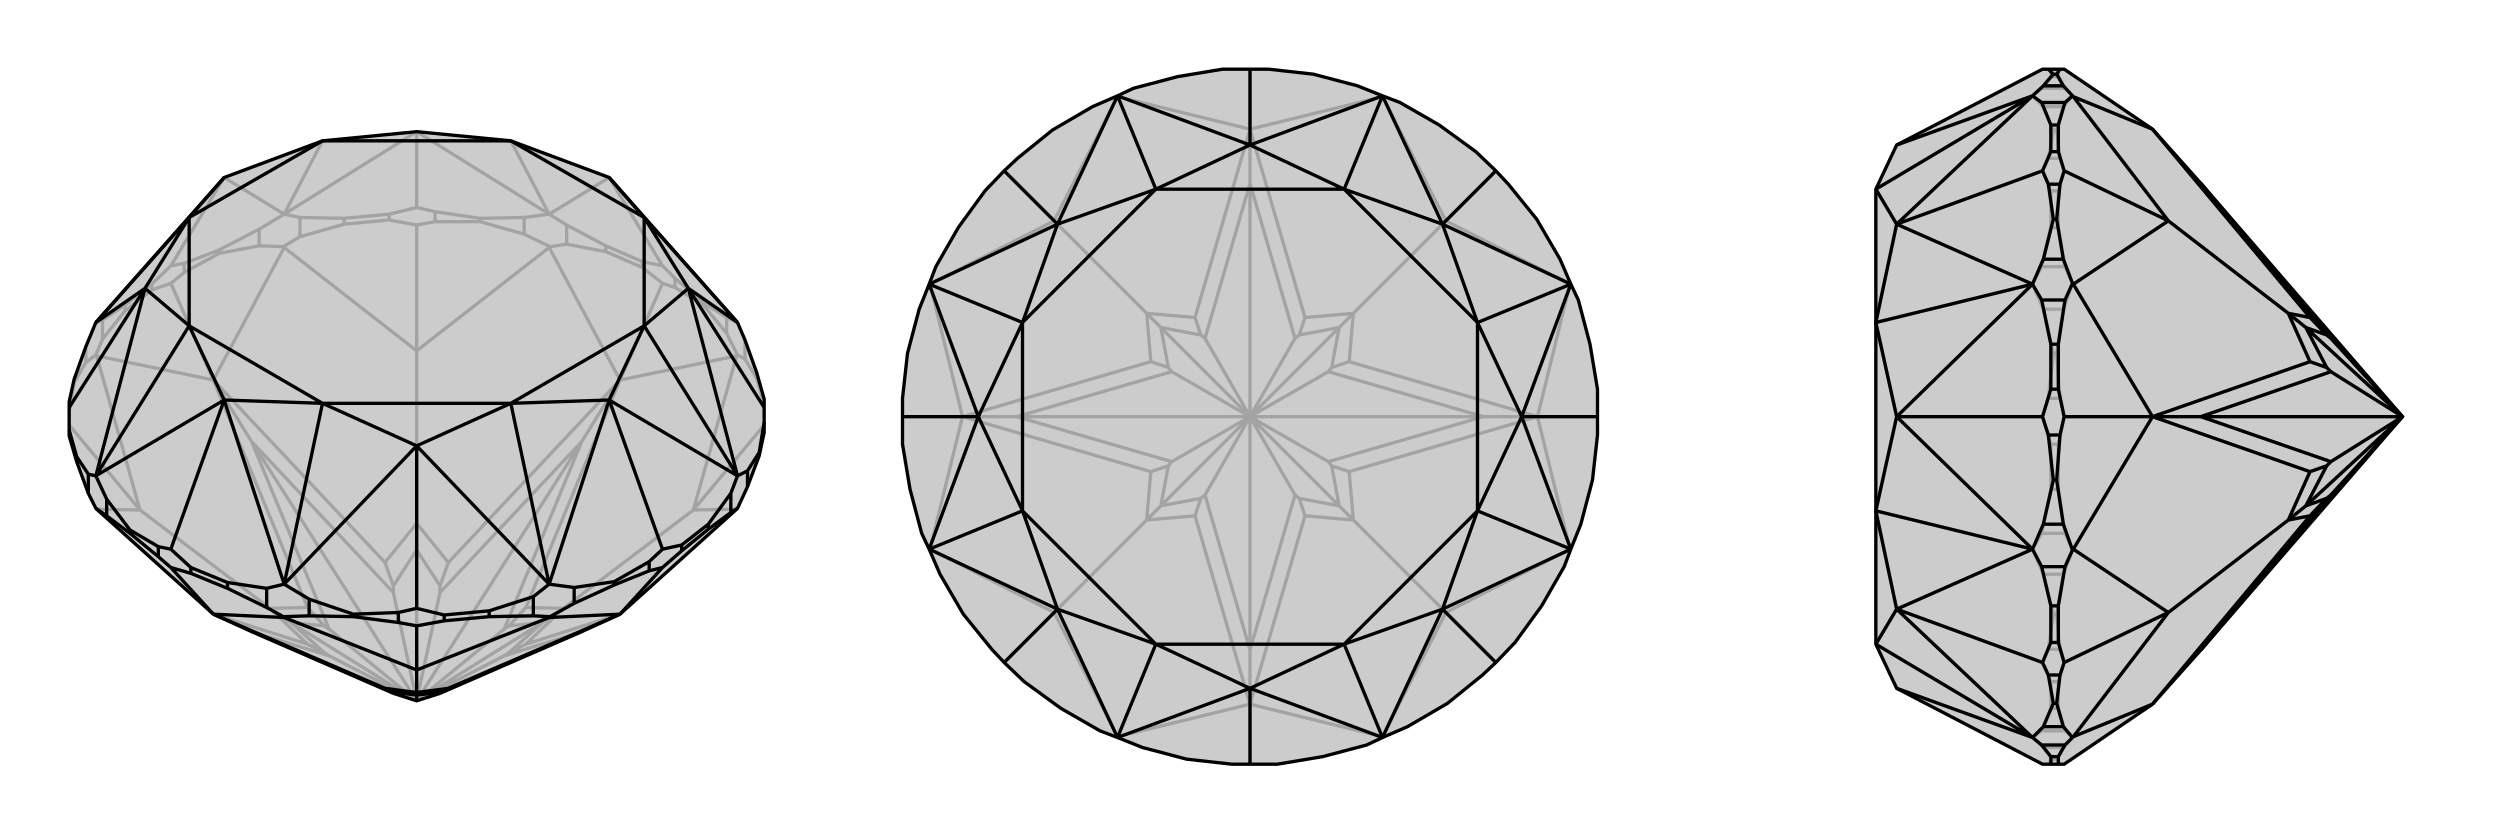
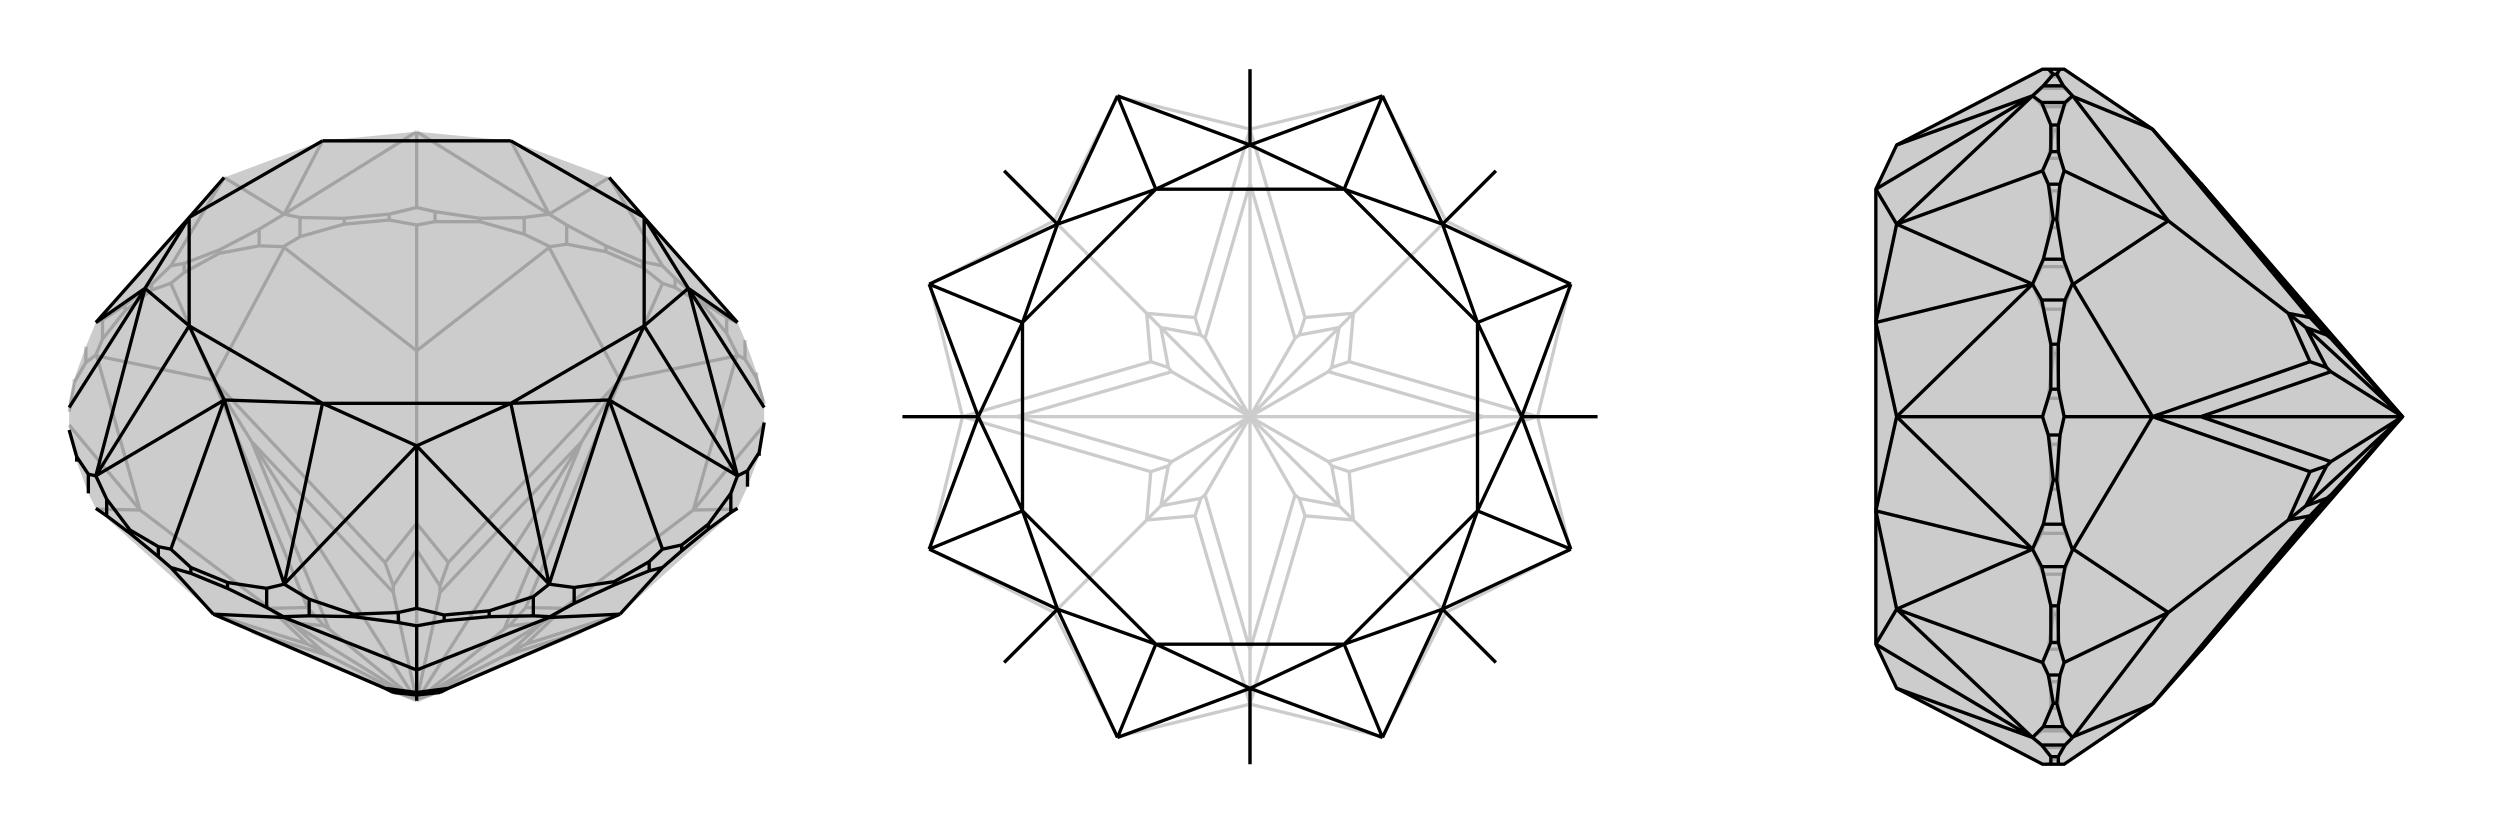
<svg xmlns="http://www.w3.org/2000/svg" viewBox="0 0 3000 1000">
  <g stroke="currentColor" stroke-width="4" fill="none" transform="translate(0 29)">
    <path fill="currentColor" stroke="none" fill-opacity=".2" d="M92,525L106,563L115,581L116,582L256,708L302,729L472,803L500,812L528,803L698,729L744,708L884,582L885,581L897,555L911,518L917,490L917,478L917,460L917,450L908,418L894,379L885,358L731,184L613,140L500,129L387,140L269,184L115,358L103,387L89,426L83,453L83,460L83,487L83,494z" />
    <path stroke-opacity=".2" d="M771,292L771,285M727,273L727,266M680,264L680,241M629,252L629,232M576,237L576,233M522,237L522,225M467,235L467,228M413,240L413,233M360,255L360,232M311,266L311,246M263,275L263,271M221,298L221,287M182,319L182,312M150,344L150,337M123,378L123,355M103,406L103,387M89,430L89,426M908,425L908,418M894,402L894,379M872,371L872,352M810,316L810,305M844,337L844,334M810,316L795,311M872,371L885,397M872,371L844,337M810,316L844,337M771,292L795,311M771,292L727,273M727,273L680,264M680,264L660,267M795,311L744,427M629,252L660,267M629,252L576,237M576,237L522,237M522,237L500,241M660,267L659,268M467,235L500,241M467,235L413,240M413,240L360,255M360,255L340,267M500,241L500,392M311,266L340,267M311,266L263,275M263,275L221,298M221,298L205,311M340,267L341,268M182,319L205,311M182,319L150,344M150,344L123,378M123,378L115,397M205,311L256,427M103,406L115,397M103,406L89,430M89,430L83,465M115,397L116,398M83,481L168,583M917,456L908,425M908,425L894,402M894,402L885,397M885,397L884,398M917,481L832,583M884,398L744,427M884,398L832,583M659,268L744,427M659,268L500,392M500,392L341,268M341,268L256,427M500,392L500,599M116,398L256,427M116,398L168,583M168,583L116,582M168,583L324,701M884,582L832,583M832,583L676,701M744,427L631,700M744,427L538,646M744,427L698,501M256,427L462,646M256,427L369,700M256,427L302,501M256,708L369,744M744,708L631,744M698,501L605,726M698,501L528,682M698,501L500,812M302,501L472,682M302,501L395,726M302,501L500,812M302,729L395,758M500,812L302,729M698,729L605,758M500,812L698,729M605,726L611,722M500,812L605,726M528,682L528,674M500,812L528,682M472,682L472,674M500,812L472,682M500,812L500,631M395,726L389,722M500,812L395,726M395,758L389,754M500,812L395,758M500,812L349,718M605,758L611,754M500,812L605,758M500,812L651,718M676,701L631,700M631,700L611,722M611,722L651,718M500,599L538,646M538,646L528,674M528,674L500,631M500,599L462,646M462,646L472,674M500,631L472,674M500,599L500,631M324,701L369,700M369,700L389,722M389,722L349,718M324,701L369,744M369,744L389,754M389,754L349,718M324,701L349,718M676,701L631,744M631,744L611,754M611,754L651,718M676,701L651,718M182,312L205,290M182,312L150,337M150,337L123,355M123,355L115,358M311,246L341,228M311,246L263,271M263,271L221,287M221,287L205,290M205,290L269,184M467,228L500,220M467,228L413,233M413,233L360,232M360,232L341,228M629,232L659,228M629,232L576,233M576,233L522,225M522,225L500,220M500,220L500,129M771,285L795,290M771,285L727,266M727,266L680,241M680,241L659,228M810,305L795,290M872,352L885,358M872,352L844,334M810,305L844,334M795,290L731,184M341,228L269,184M341,228L500,129M341,228L387,140M659,228L500,129M659,228L731,184M659,228L613,140" />
-     <path d="M92,525L106,563L115,581L116,582L256,708L302,729L472,803L500,812L528,803L698,729L744,708L884,582L885,581L897,555L911,518L917,490L917,478L917,460L917,450L908,418L894,379L885,358L731,184L613,140L500,129L387,140L269,184L115,358L103,387L89,426L83,453L83,460L83,487L83,494z" />
    <path d="M92,525L92,519M106,563L106,540M128,590L128,570M156,611L156,607M190,639L190,627M229,659L229,652M273,677L273,670M320,700L320,677M371,710L371,690M424,711L424,708M478,718L478,706M533,716L533,709M587,711L587,704M640,710L640,687M689,695L689,676M737,673L737,669M779,656L779,645M818,632L818,625M850,606L850,600M877,586L877,563M897,555L897,536M911,518L911,514M128,590L115,581M128,590L156,611M156,611L190,639M190,639L205,652M229,659L205,652M229,659L273,677M273,677L320,700M320,700L340,711M205,652L256,708M371,710L340,711M371,710L424,711M424,711L478,718M478,718L500,722M340,711L341,712M533,716L500,722M533,716L587,711M587,711L640,710M640,710L660,711M500,722L500,775M689,695L660,711M689,695L737,673M737,673L779,656M779,656L795,652M660,711L659,712M818,632L795,652M818,632L850,606M850,606L877,586M877,586L885,581M795,652L744,708M341,712L256,708M341,712L500,775M500,775L659,712M659,712L744,708M500,775L500,802M256,708L462,797M744,708L538,797M472,803L472,802M528,803L528,802M500,812L500,805M500,802L462,797M462,797L472,802M472,802L500,805M500,802L538,797M538,797L528,802M528,802L500,805M500,802L500,805M533,709L500,701M533,709L587,704M587,704L640,687M640,687L659,672M371,690L341,672M371,690L424,708M424,708L478,706M478,706L500,701M500,701L500,506M229,652L205,630M229,652L273,670M273,670L320,677M320,677L341,672M128,570L115,542M128,570L156,607M156,607L190,627M190,627L205,630M205,630L269,451M83,487L92,519M92,519L106,540M106,540L115,542M83,460L174,317M897,536L885,542M897,536L911,514M911,514L917,478M917,460L826,317M818,625L795,630M818,625L850,600M850,600L877,563M877,563L885,542M689,676L659,672M689,676L737,669M737,669L779,645M779,645L795,630M795,630L731,451M341,672L269,451M115,542L269,451M115,542L174,317M115,542L227,362M115,358L174,317M115,358L227,232M885,358L826,317M885,358L773,232M885,542L826,317M885,542L731,451M885,542L773,362M659,672L731,451M659,672L500,506M659,672L613,455M341,672L500,506M341,672L387,455M269,451L387,455M269,451L227,362M174,317L227,362M174,317L227,232M269,184L227,232M731,184L773,232M826,317L773,232M826,317L773,362M731,451L773,362M731,451L613,455M500,506L613,455M500,506L387,455M227,362L387,455M227,362L227,232M227,232L387,140M387,140L613,140M613,140L773,232M773,232L773,362M773,362L613,455M613,455L387,455" />
  </g>
  <g stroke="currentColor" stroke-width="4" fill="none" transform="translate(1000 0)">
-     <path fill="currentColor" stroke="none" fill-opacity=".2" d="M850,727L877,680L885,659L897,629L911,576L917,522L917,500L917,467L908,413L894,360L885,341L872,311L844,263L810,221L795,205L771,182L727,150L680,123L659,115L629,103L576,89L522,83L500,83L467,83L413,92L360,106L341,115L311,128L263,156L221,190L205,205L182,229L150,273L123,320L115,341L103,371L89,424L83,478L83,500L83,533L92,587L106,640L115,659L128,689L156,737L190,779L205,795L229,818L273,850L320,877L341,885L371,897L424,911L478,917L500,917L533,917L587,908L640,894L659,885L689,872L737,844L779,810L795,795L818,771z" />
    <path stroke-opacity=".2" d="M500,83L500,155M340,115L341,116M205,205L265,265M115,340L116,341M83,500L155,500M115,660L116,659M205,795L265,735M340,885L341,884M500,917L500,845M660,885L659,884M795,795L735,735M885,660L884,659M917,500L845,500M885,340L884,341M660,115L659,116M795,205L735,265M659,116L500,155M659,116L735,265M341,116L500,155M341,116L265,265M265,265L116,341M116,341L155,500M265,265L376,376M116,659L155,500M116,659L265,735M265,735L341,884M341,884L500,845M265,735L376,624M659,884L500,845M659,884L735,735M735,735L884,659M884,659L845,500M735,735L624,624M884,341L845,500M884,341L735,265M735,265L624,376M500,155L566,381M500,155L434,381M500,155L500,220M155,500L381,434M155,500L381,566M155,500L220,500M500,845L434,619M500,845L566,619M500,845L500,780M845,500L619,566M845,500L619,434M845,500L780,500M500,220L554,406M500,220L446,406M500,220L500,500M220,500L406,446M220,500L406,554M220,500L500,500M500,780L446,594M500,780L554,594M500,500L500,780M780,500L594,554M780,500L594,446M500,500L780,500M554,406L559,402M500,500L554,406M446,406L441,402M500,500L446,406M406,446L402,441M500,500L406,446M500,500L393,393M406,554L402,559M500,500L406,554M446,594L441,598M500,500L446,594M500,500L393,607M554,594L559,598M500,500L554,594M594,554L598,559M500,500L594,554M500,500L607,607M594,446L598,441M500,500L594,446M500,500L607,393M624,376L566,381M566,381L559,402M559,402L607,393M376,376L434,381M434,381L441,402M441,402L393,393M376,376L381,434M381,434L402,441M393,393L402,441M376,376L393,393M376,624L381,566M381,566L402,559M402,559L393,607M376,624L434,619M434,619L441,598M441,598L393,607M376,624L393,607M624,624L566,619M566,619L559,598M559,598L607,607M624,624L619,566M619,566L598,559M598,559L607,607M624,624L607,607M624,376L619,434M619,434L598,441M598,441L607,393M624,376L607,393" />
-     <path d="M850,727L877,680L885,659L897,629L911,576L917,522L917,500L917,467L908,413L894,360L885,341L872,311L844,263L810,221L795,205L771,182L727,150L680,123L659,115L629,103L576,89L522,83L500,83L467,83L413,92L360,106L341,115L311,128L263,156L221,190L205,205L182,229L150,273L123,320L115,341L103,371L89,424L83,478L83,500L83,533L92,587L106,640L115,659L128,689L156,737L190,779L205,795L229,818L273,850L320,877L341,885L371,897L424,911L478,917L500,917L533,917L587,908L640,894L659,885L689,872L737,844L779,810L795,795L818,771z" />
    <path d="M795,795L731,731M500,917L500,826M205,795L269,731M83,500L174,500M205,205L269,269M500,83L500,174M795,205L731,269M917,500L826,500M659,885L500,826M341,885L500,826M341,885L269,731M341,885L387,773M115,659L269,731M115,659L174,500M115,659L227,613M115,341L174,500M115,341L269,269M115,341L227,387M341,115L269,269M341,115L500,174M341,115L387,227M659,115L500,174M659,115L731,269M659,115L613,227M885,341L731,269M885,341L826,500M885,341L773,387M885,659L826,500M885,659L731,731M885,659L773,613M659,885L731,731M659,885L613,773M500,826L613,773M500,826L387,773M269,731L387,773M269,731L227,613M174,500L227,613M174,500L227,387M269,269L227,387M269,269L387,227M500,174L387,227M500,174L613,227M731,269L613,227M731,269L773,387M826,500L773,387M826,500L773,613M731,731L773,613M731,731L613,773M387,773L613,773M387,773L227,613M227,613L227,387M227,387L387,227M387,227L613,227M613,227L773,387M773,387L773,613M773,613L613,773" />
  </g>
  <g stroke="currentColor" stroke-width="4" fill="none" transform="translate(2000 0)">
    <path fill="currentColor" stroke="none" fill-opacity=".2" d="M477,83L583,155L641,220L883,500L641,780L583,845L477,917L470,917L461,917L451,917L276,826L251,773L251,613L251,387L251,227L276,174L451,83L458,83L472,83z" />
    <path stroke-opacity=".2" d="M470,92L461,92M478,106L450,106M476,128L452,128M468,156L464,156M472,190L458,190M470,229L461,229M470,273L461,273M478,320L450,320M476,371L452,371M468,424L464,424M472,478L458,478M470,533L461,533M470,587L461,587M478,640L450,640M476,689L452,689M468,737L464,737M472,779L458,779M470,818L461,818M470,850L461,850M478,877L450,877M476,897L452,897M468,911L464,911M470,83L470,92M470,92L478,106M478,106L487,115M476,128L487,115M476,128L468,156M468,156L472,190M472,190L477,205M487,115L488,116M470,229L477,205M470,229L470,273M470,273L478,320M478,320L487,340M477,205L602,265M476,371L487,340M476,371L468,424M468,424L472,478M472,478L477,500M487,340L488,341M470,533L477,500M470,533L470,587M470,587L478,640M478,640L487,660M477,500L583,500M476,689L487,660M476,689L468,737M468,737L472,779M472,779L477,795M487,660L488,659M470,818L477,795M470,818L470,850M470,850L478,877M478,877L487,885M477,795L602,735M476,897L487,885M476,897L468,911M468,911L472,917M487,885L488,884M488,116L583,155M488,116L602,265M602,265L488,341M488,341L583,500M602,265L746,376M488,659L583,500M488,659L602,735M602,735L488,884M488,884L583,845M602,735L746,624M583,155L772,381M583,500L772,434M583,500L772,566M583,500L641,500M583,845L772,619M641,220L797,406M641,500L797,446M641,500L797,554M641,500L883,500M641,780L797,594M797,406L792,402M883,500L797,406M797,446L792,441M883,500L797,446M883,500L767,393M797,554L792,559M883,500L797,554M797,594L792,598M883,500L797,594M883,500L767,607M746,376L772,381M772,381L792,402M792,402L767,393M746,376L772,434M772,434L792,441M767,393L792,441M746,376L767,393M746,624L772,566M772,566L792,559M792,559L767,607M746,624L772,619M772,619L792,598M792,598L767,607M746,624L767,607M452,897L439,885M452,897L464,911M464,911L458,917M461,818L451,795M461,818L461,850M461,850L450,877M450,877L439,885M452,689L439,659M452,689L464,737M464,737L458,779M458,779L451,795M451,795L276,731M461,533L451,500M461,533L461,587M461,587L450,640M450,640L439,659M452,371L439,341M452,371L464,424M464,424L458,478M458,478L451,500M451,500L276,500M461,229L451,205M461,229L461,273M461,273L450,320M450,320L439,341M452,128L439,115M452,128L464,156M464,156L458,190M458,190L451,205M451,205L276,269M461,83L461,92M461,92L450,106M450,106L439,115M439,885L276,826M439,885L276,731M439,885L251,773M439,659L276,731M439,659L276,500M439,659L251,613M439,341L276,500M439,341L276,269M439,341L251,387M439,115L276,269M439,115L276,174M439,115L251,227M276,731L251,773M276,731L251,613M276,500L251,613M276,500L251,387M276,269L251,387M276,269L251,227" />
    <path d="M477,83L583,155L641,220L883,500L641,780L583,845L477,917L470,917L461,917L451,917L276,826L251,773L251,613L251,387L251,227L276,174L451,83L458,83L472,83z" />
    <path d="M470,908L461,908M478,894L450,894M476,872L452,872M468,844L464,844M472,810L458,810M470,771L461,771M470,727L461,727M478,680L450,680M476,629L452,629M468,576L464,576M472,522L458,522M470,467L461,467M470,413L461,413M478,360L450,360M476,311L452,311M468,263L464,263M472,221L458,221M470,182L461,182M470,150L461,150M478,123L450,123M476,103L452,103M468,89L464,89M476,103L487,115M476,103L468,89M472,83L468,89M470,917L470,908M470,908L478,894M478,894L487,885M476,872L487,885M476,872L468,844M468,844L472,810M472,810L477,795M487,885L488,884M470,771L477,795M470,771L470,727M470,727L478,680M478,680L487,660M477,795L602,735M476,629L487,660M476,629L468,576M468,576L472,522M472,522L477,500M487,660L488,659M470,467L477,500M470,467L470,413M470,413L478,360M478,360L487,340M477,500L583,500M476,311L487,340M476,311L468,263M468,263L472,221M472,221L477,205M487,340L488,341M470,182L477,205M470,182L470,150M470,150L478,123M478,123L487,115M487,115L488,116M477,205L602,265M488,116L583,155M488,116L602,265M488,884L583,845M488,884L602,735M602,735L488,659M488,659L583,500M602,735L746,624M488,341L583,500M488,341L602,265M602,265L746,376M583,155L772,381M583,845L772,619M583,500L772,566M583,500L772,434M583,500L641,500M641,220L797,406M641,780L797,594M641,500L797,554M641,500L797,446M883,500L641,500M797,406L792,402M883,500L797,406M797,594L792,598M883,500L797,594M797,554L792,559M883,500L797,554M883,500L767,607M797,446L792,441M883,500L797,446M883,500L767,393M746,376L772,381M772,381L792,402M792,402L767,393M746,624L772,619M772,619L792,598M792,598L767,607M746,624L772,566M772,566L792,559M792,559L767,607M746,624L767,607M746,376L772,434M772,434L792,441M792,441L767,393M746,376L767,393M461,771L451,795M461,771L461,727M461,727L450,680M450,680L439,659M452,872L439,885M452,872L464,844M464,844L458,810M458,810L451,795M451,795L276,731M461,917L461,908M461,908L450,894M450,894L439,885M452,103L439,115M452,103L464,89M458,83L464,89M461,182L451,205M461,182L461,150M461,150L450,123M450,123L439,115M452,311L439,341M452,311L464,263M464,263L458,221M458,221L451,205M451,205L276,269M461,467L451,500M461,467L461,413M461,413L450,360M450,360L439,341M452,629L439,659M452,629L464,576M464,576L458,522M458,522L451,500M451,500L276,500M439,885L276,826M439,115L276,174M439,115L276,269M439,115L251,227M439,341L276,269M439,341L276,500M439,341L251,387M439,659L276,500M439,659L276,731M439,659L251,613M439,885L276,731M439,885L251,773M276,269L251,227M276,269L251,387M276,500L251,387M276,500L251,613M276,731L251,613M276,731L251,773" />
  </g>
</svg>